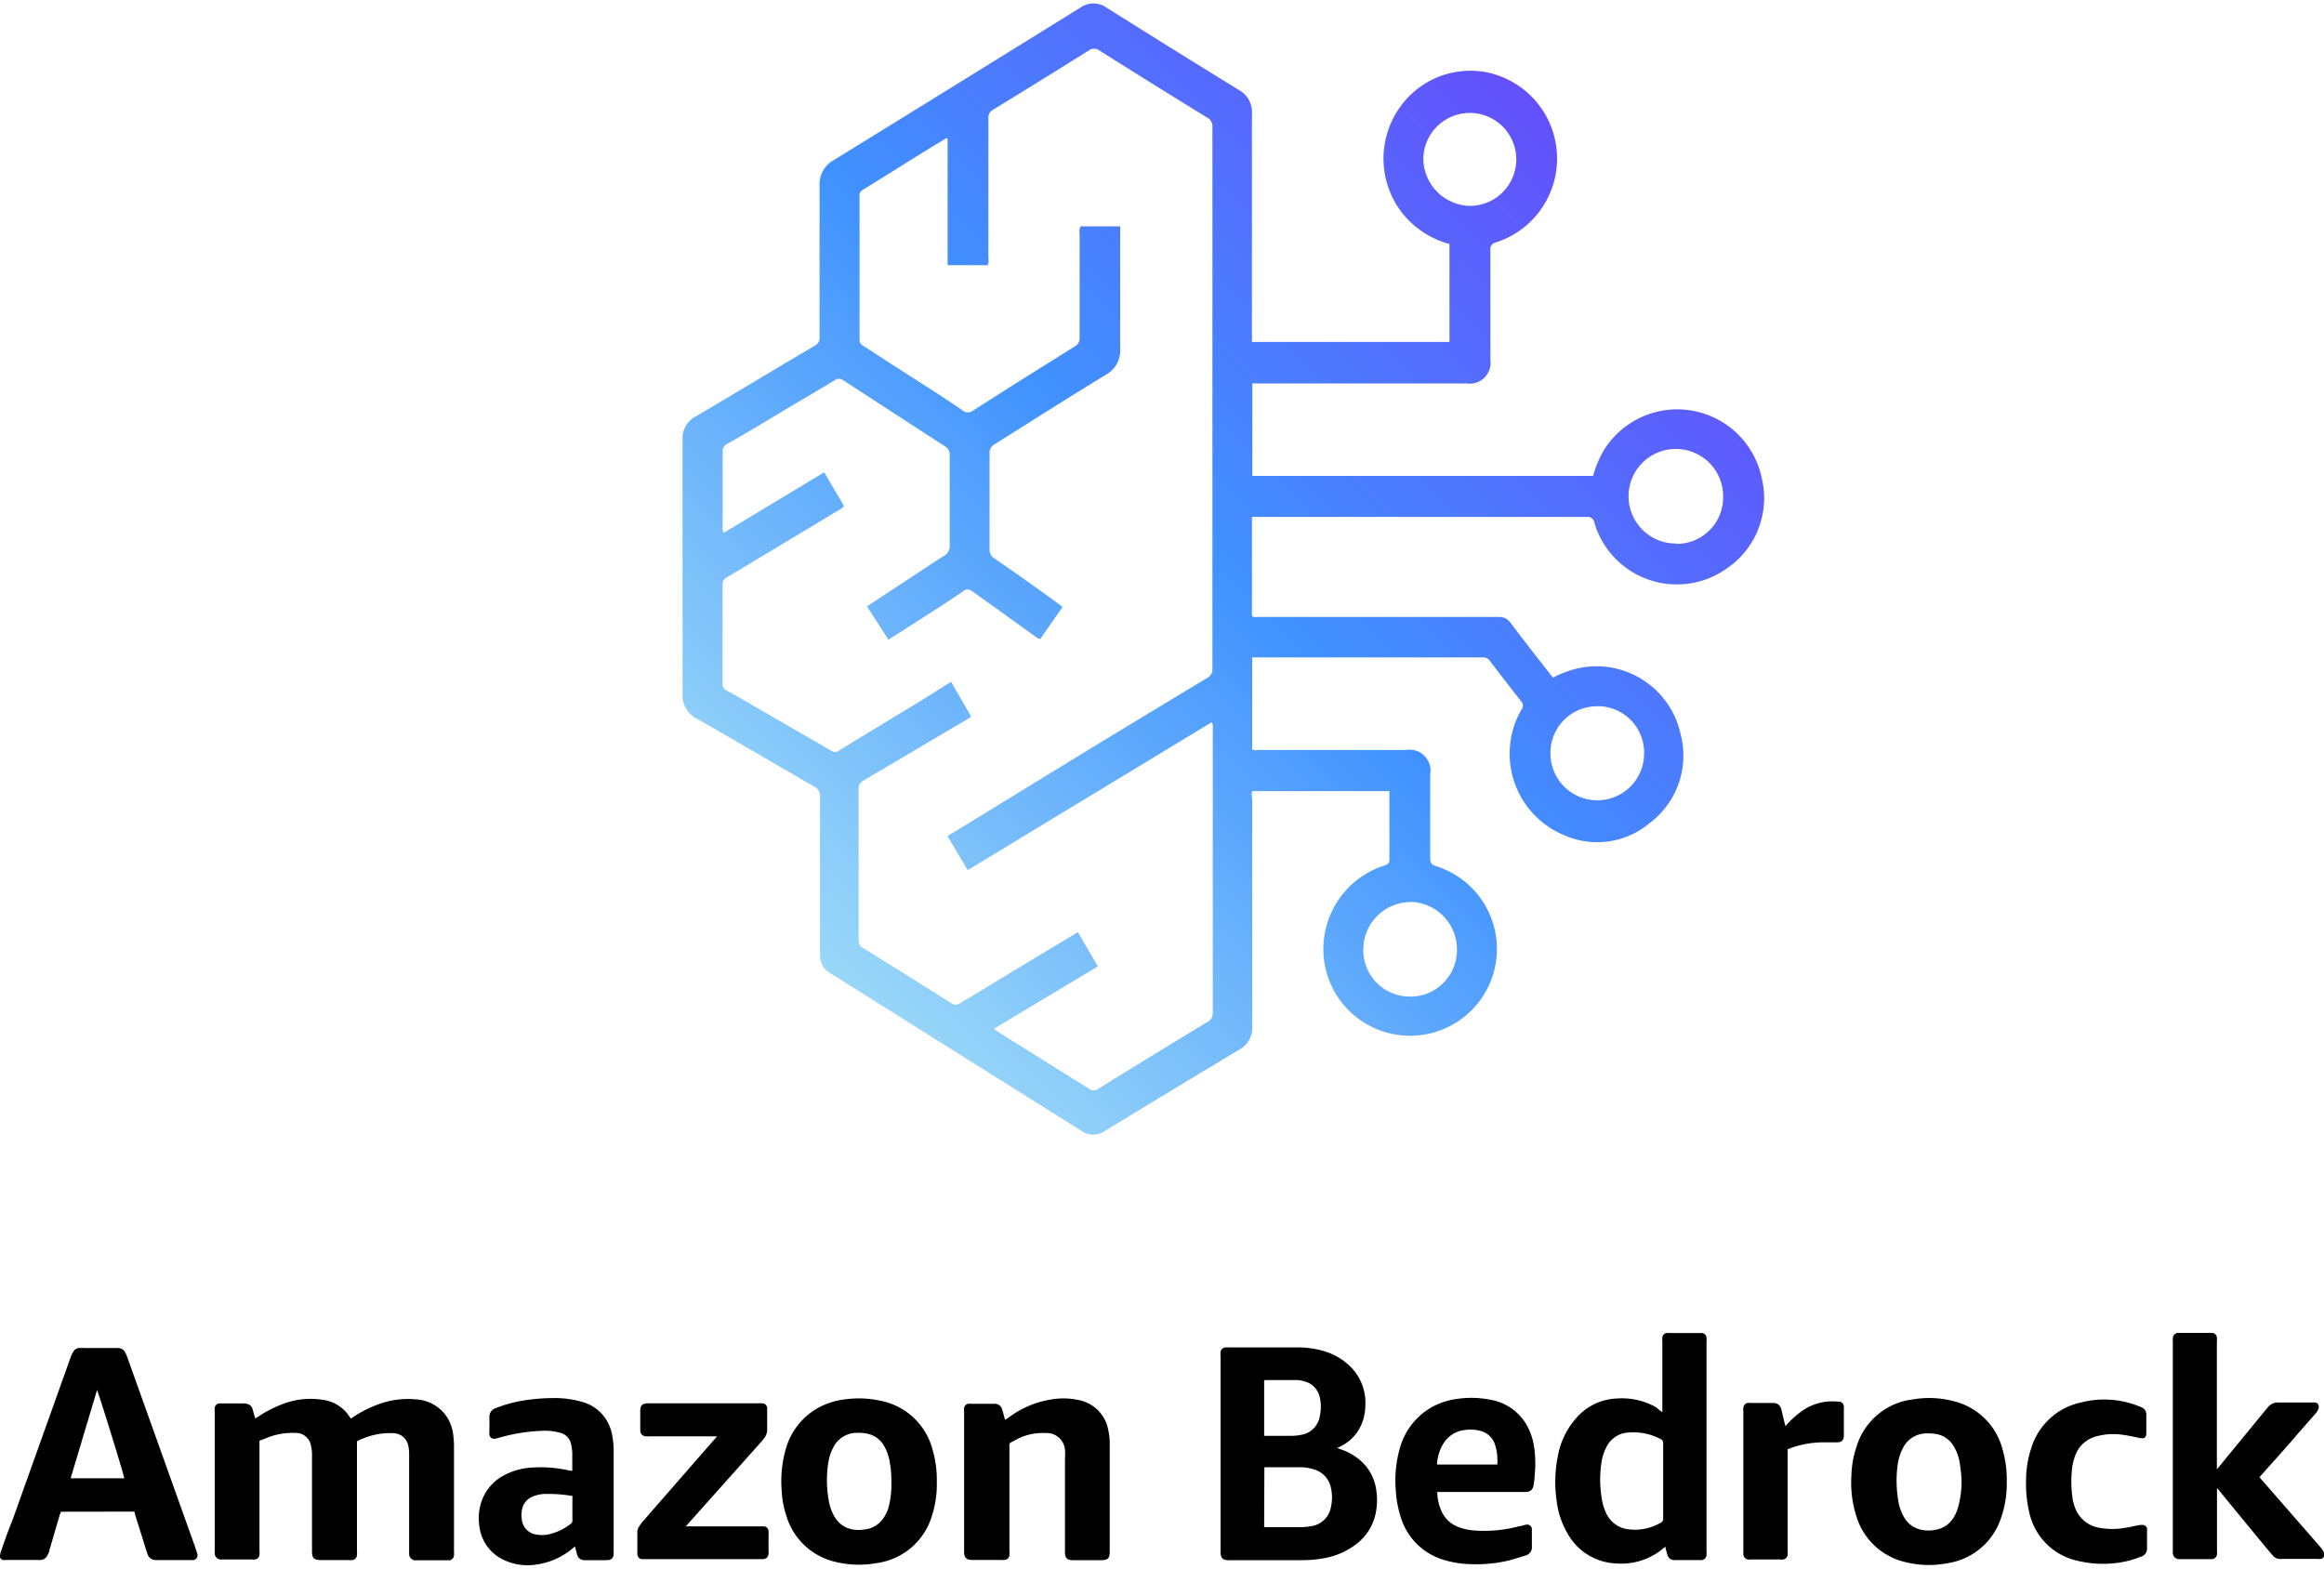
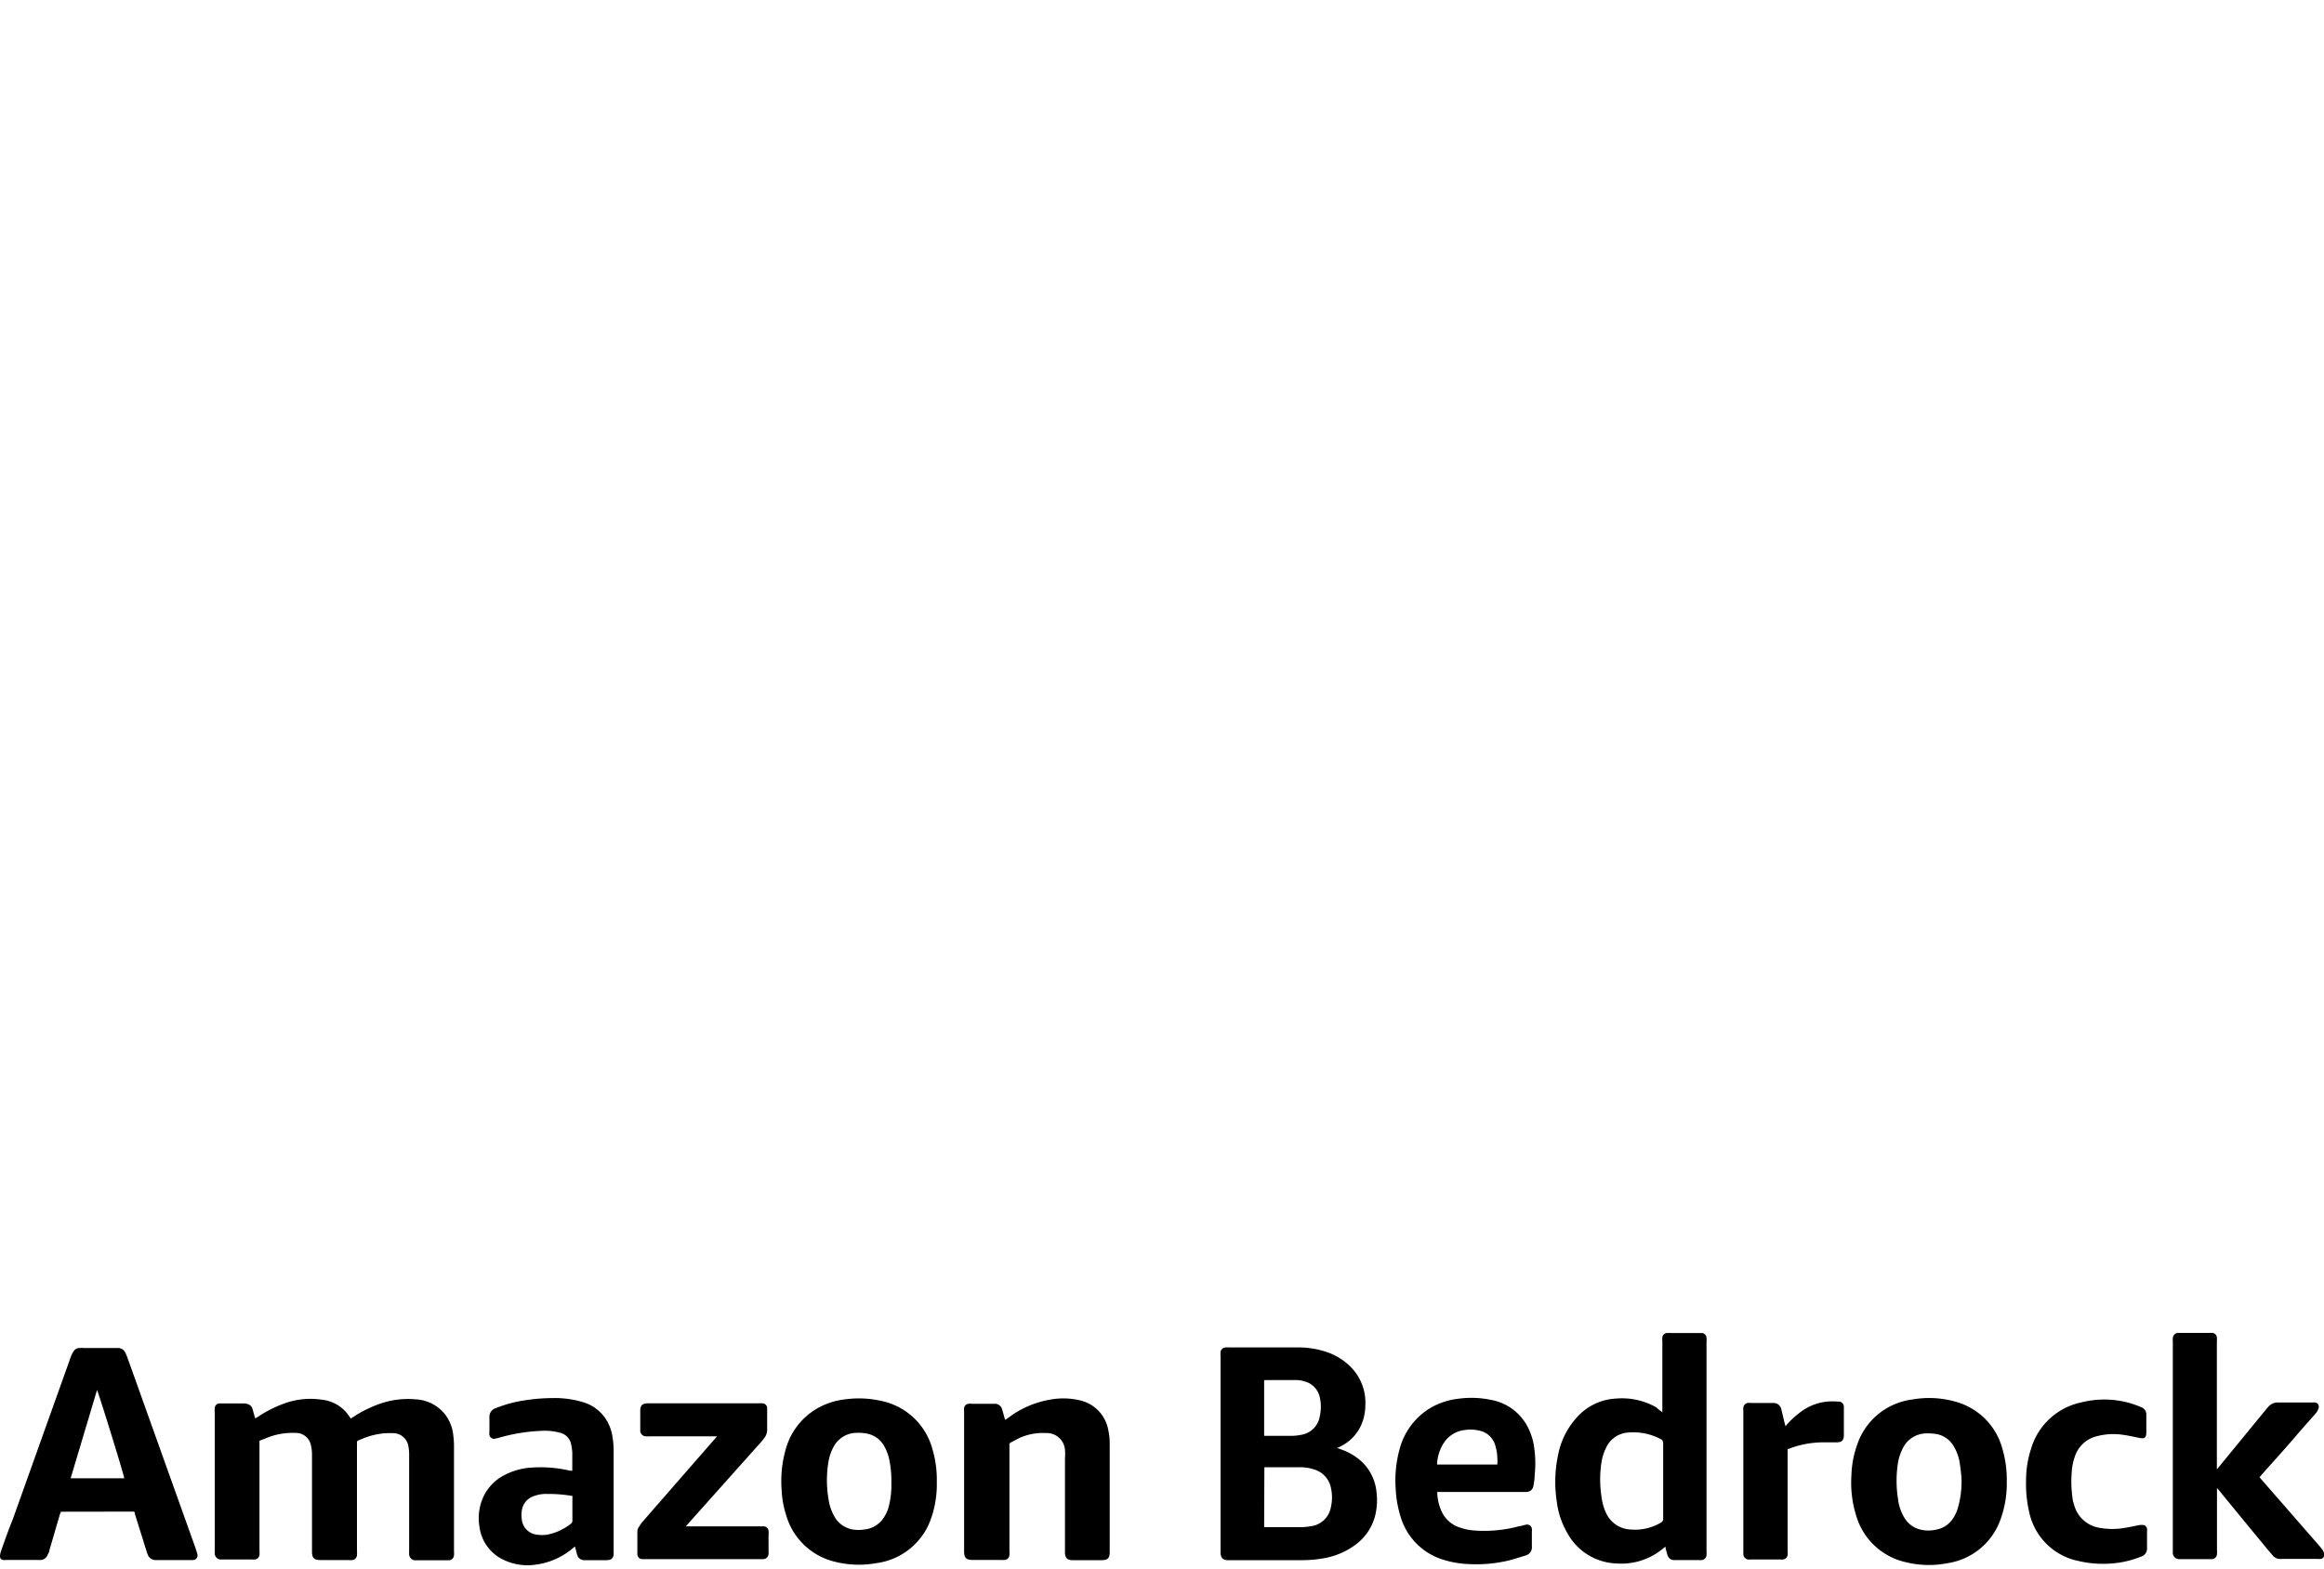
<svg xmlns="http://www.w3.org/2000/svg" id="Layer_1" data-name="Layer 1" viewBox="0 0 200 135">
  <defs>
    <style>.cls-1{fill:url(#linear-gradient);}</style>
    <linearGradient id="linear-gradient" x1="68.58" y1="80.99" x2="136.54" y2="13.03" gradientUnits="userSpaceOnUse">
      <stop offset="0" stop-color="#9ad8f8" />
      <stop offset="0.51" stop-color="#4091ff" />
      <stop offset="1" stop-color="#6350fb" />
    </linearGradient>
  </defs>
  <path d="M22.33,124v9.43a2.69,2.69,0,0,1,0,.4.44.44,0,0,1-.4.39,1.37,1.37,0,0,1-.29,0H19.07a.53.53,0,0,1-.59-.54,2.17,2.17,0,0,1,0-.26V121.56a2.34,2.34,0,0,1,0-.38.43.43,0,0,1,.37-.39l.29,0c.61,0,1.22,0,1.83,0a1.28,1.28,0,0,1,.39.07.6.6,0,0,1,.38.44c.07.25.14.5.23.78l.23-.14a10.32,10.32,0,0,1,2.22-1.13,6.59,6.59,0,0,1,3.29-.34A3.21,3.21,0,0,1,30.12,122l.07.09.22-.14a10.26,10.26,0,0,1,2.52-1.21,7.34,7.34,0,0,1,2.87-.3,3.43,3.43,0,0,1,2.46,1.24,3.55,3.55,0,0,1,.73,1.7,8.76,8.76,0,0,1,.08,1v9.15a1.87,1.87,0,0,1,0,.34.46.46,0,0,1-.42.42H35.83a.55.55,0,0,1-.62-.6,2.09,2.09,0,0,1,0-.25v-8.17a3.79,3.79,0,0,0-.07-.82,1.33,1.33,0,0,0-1.33-1.1,6,6,0,0,0-2.37.38c-.2.07-.39.16-.59.24a.17.17,0,0,0-.13.18,1.47,1.47,0,0,1,0,.21v9.08a2.68,2.68,0,0,1,0,.4.45.45,0,0,1-.41.43,1.46,1.46,0,0,1-.29,0H27.6c-.57,0-.75-.17-.75-.74v-8.28a3.38,3.38,0,0,0-.09-.84,1.31,1.31,0,0,0-1.32-1.08,5.9,5.9,0,0,0-2.59.47Z" />
  <path d="M115.06,124.62l.3.11a5,5,0,0,1,1.91,1.15,4.16,4.16,0,0,1,1.19,2.54,5.56,5.56,0,0,1-.11,2,4.46,4.46,0,0,1-1.62,2.47A6.33,6.33,0,0,1,114,134.1a10.42,10.42,0,0,1-1.93.18h-6.41c-.41,0-.6-.2-.62-.62V116.74a2.17,2.17,0,0,1,0-.36.45.45,0,0,1,.43-.41,1.72,1.72,0,0,1,.32,0c1.92,0,3.83,0,5.75,0a7.69,7.69,0,0,1,2.85.47,5.47,5.47,0,0,1,1.74,1.1,4.37,4.37,0,0,1,1.37,3.42,4.54,4.54,0,0,1-.18,1.21,3.76,3.76,0,0,1-1.92,2.3l-.15.08Zm-6.27,6.82H109c1,0,2,0,2.94,0a4.8,4.8,0,0,0,.85-.08,2,2,0,0,0,1.75-1.67,3.69,3.69,0,0,0,0-1.62,2.06,2.06,0,0,0-1.49-1.61,3.86,3.86,0,0,0-1.21-.18H109l-.19,0Zm0-12.64v4.78l.17,0h2.19a4,4,0,0,0,.77-.08,1.92,1.92,0,0,0,1.66-1.62,3.65,3.65,0,0,0,0-1.61,1.8,1.8,0,0,0-1.32-1.38,2.61,2.61,0,0,0-.61-.11h-2.75Z" />
  <path d="M5.23,130.11c0,.08-.05.16-.08.24l-.9,3.08c0,.14-.1.28-.16.41a.66.66,0,0,1-.56.42,1.23,1.23,0,0,1-.27,0H.56a1.1,1.1,0,0,1-.31,0,.31.31,0,0,1-.25-.35,1.51,1.51,0,0,1,.09-.41c.31-.9.63-1.81,1-2.71l5-14a2.16,2.16,0,0,1,.24-.48.59.59,0,0,1,.5-.29,2.6,2.6,0,0,1,.4,0H9.81l.38,0a.7.7,0,0,1,.6.41c.06.12.11.24.16.37L16.74,133c.07.18.12.36.18.53a1.8,1.8,0,0,1,.06.22.4.4,0,0,1-.42.52h-3.1a.74.74,0,0,1-.77-.53q-.21-.62-.39-1.23l-.69-2.2c0-.07,0-.13-.07-.21Zm5.46-2.88c0-.24-2.23-7.43-2.34-7.59l-2.27,7.59Z" />
  <path d="M143.06,121.54v-6.07a2.33,2.33,0,0,1,0-.37.42.42,0,0,1,.39-.37,1.83,1.83,0,0,1,.33,0h2.66a.43.43,0,0,1,.42.41,1.94,1.94,0,0,1,0,.34v18.05a1.56,1.56,0,0,1,0,.31.45.45,0,0,1-.41.43,1.23,1.23,0,0,1-.27,0H144a.6.6,0,0,1-.5-.43c-.06-.2-.11-.4-.17-.6a.34.34,0,0,0,0-.12l-.13.09a5.61,5.61,0,0,1-4.13,1.35,5,5,0,0,1-4.19-2.62,7.11,7.11,0,0,1-.91-2.73,11.15,11.15,0,0,1,.12-4,6.64,6.64,0,0,1,1.56-3.16,4.84,4.84,0,0,1,3.43-1.68,6,6,0,0,1,3.48.77C142.66,121.26,142.84,121.39,143.06,121.54Zm0,2.4-.22-.12a5,5,0,0,0-2.62-.53,2.24,2.24,0,0,0-2,1.31,4.09,4.09,0,0,0-.4,1.27,9.59,9.59,0,0,0,0,2.93,4.62,4.62,0,0,0,.41,1.45,2.42,2.42,0,0,0,2.09,1.39,4.36,4.36,0,0,0,2.61-.59.35.35,0,0,0,.2-.35q0-3.27,0-6.54Z" />
  <path d="M190.78,126.46l.17-.2,4.1-5,.09-.1a1.08,1.08,0,0,1,.94-.45H199a1,1,0,0,1,.25,0,.37.37,0,0,1,.29.47,1.18,1.18,0,0,1-.31.53l-1.46,1.66c-1,1.19-2.09,2.37-3.13,3.55l-.19.22c.06.06.11.13.16.19l5.06,5.8a2.7,2.7,0,0,1,.25.34.77.77,0,0,1,.1.29.35.35,0,0,1-.3.41.89.89,0,0,1-.28,0h-2.95a2.43,2.43,0,0,1-.38,0,.81.81,0,0,1-.54-.32c-.21-.24-.42-.48-.62-.73-1.34-1.62-2.68-3.25-4-4.87l-.16-.18c0,.12,0,.2,0,.27v5.05a2.53,2.53,0,0,1,0,.38.46.46,0,0,1-.42.42h-2.81a.54.54,0,0,1-.57-.58V115.51a1.71,1.71,0,0,1,0-.32.47.47,0,0,1,.47-.47h2.92a.42.42,0,0,1,.4.39,2.86,2.86,0,0,1,0,.42v10.91Z" />
  <path d="M172.7,127.54a9,9,0,0,1-.57,3.32,5.74,5.74,0,0,1-4.53,3.68,8.33,8.33,0,0,1-3.65-.1,5.75,5.75,0,0,1-4.19-3.93,9.52,9.52,0,0,1-.43-3.52,8.44,8.44,0,0,1,.46-2.54,5.77,5.77,0,0,1,4.79-4,8.25,8.25,0,0,1,3.6.16,5.74,5.74,0,0,1,4.12,4A9.59,9.59,0,0,1,172.7,127.54Zm-3.89,0c0-.47-.07-1-.13-1.42a4.07,4.07,0,0,0-.53-1.62,2.18,2.18,0,0,0-1.47-1.07,4.34,4.34,0,0,0-.88-.06,2.26,2.26,0,0,0-2,1.19,4.41,4.41,0,0,0-.46,1.32,10,10,0,0,0,0,3.13,4.06,4.06,0,0,0,.56,1.64,2.21,2.21,0,0,0,1.38,1,2.93,2.93,0,0,0,1.35,0,2.18,2.18,0,0,0,1.47-1,3.22,3.22,0,0,0,.41-.93A8.24,8.24,0,0,0,168.81,127.51Z" />
-   <path d="M80.62,127.53a8.87,8.87,0,0,1-.44,3,5.76,5.76,0,0,1-4.73,4,8.47,8.47,0,0,1-3.58-.11,5.75,5.75,0,0,1-4.21-4,8.09,8.09,0,0,1-.39-2.12,10.07,10.07,0,0,1,.34-3.54,5.87,5.87,0,0,1,2.73-3.55,6.24,6.24,0,0,1,2.3-.76,8.73,8.73,0,0,1,3.14.11,5.77,5.77,0,0,1,4.46,4.15A9.23,9.23,0,0,1,80.62,127.53Zm-3.91,0a8.61,8.61,0,0,0-.13-1.63,4.13,4.13,0,0,0-.53-1.51,2.15,2.15,0,0,0-1.43-1,3.78,3.78,0,0,0-.89-.07,2.26,2.26,0,0,0-2,1.22,4,4,0,0,0-.42,1.19,9.67,9.67,0,0,0,0,3.35,4.14,4.14,0,0,0,.48,1.41,2.24,2.24,0,0,0,1.59,1.15,3.21,3.21,0,0,0,1,0,2.23,2.23,0,0,0,1.62-.94,3.16,3.16,0,0,0,.46-.94A7.58,7.58,0,0,0,76.71,127.56Z" />
+   <path d="M80.62,127.53a8.87,8.87,0,0,1-.44,3,5.76,5.76,0,0,1-4.73,4,8.47,8.47,0,0,1-3.58-.11,5.75,5.75,0,0,1-4.21-4,8.09,8.09,0,0,1-.39-2.12,10.07,10.07,0,0,1,.34-3.54,5.87,5.87,0,0,1,2.73-3.55,6.24,6.24,0,0,1,2.3-.76,8.73,8.73,0,0,1,3.14.11,5.77,5.77,0,0,1,4.46,4.15A9.23,9.23,0,0,1,80.62,127.53m-3.91,0a8.61,8.61,0,0,0-.13-1.63,4.13,4.13,0,0,0-.53-1.51,2.15,2.15,0,0,0-1.43-1,3.78,3.78,0,0,0-.89-.07,2.26,2.26,0,0,0-2,1.22,4,4,0,0,0-.42,1.19,9.67,9.67,0,0,0,0,3.35,4.14,4.14,0,0,0,.48,1.41,2.24,2.24,0,0,0,1.59,1.15,3.21,3.21,0,0,0,1,0,2.23,2.23,0,0,0,1.62-.94,3.16,3.16,0,0,0,.46-.94A7.58,7.58,0,0,0,76.71,127.56Z" />
  <path d="M86.52,122.2l.48-.34a8.23,8.23,0,0,1,3.39-1.4,6.16,6.16,0,0,1,2.53.06,3.19,3.19,0,0,1,2.45,2.53,5.36,5.36,0,0,1,.13,1.19q0,4.67,0,9.33c0,.54-.17.71-.71.71H92.3c-.44,0-.63-.18-.65-.62a2.35,2.35,0,0,1,0-.26v-7.84a5.11,5.11,0,0,0,0-.78A1.57,1.57,0,0,0,90,123.34a4.87,4.87,0,0,0-2.26.42c-.25.12-.49.26-.73.38a.21.21,0,0,0-.14.25v9.06a2.69,2.69,0,0,1,0,.4.45.45,0,0,1-.41.41,1.37,1.37,0,0,1-.29,0H83.7c-.55,0-.73-.18-.73-.74v-12a1.75,1.75,0,0,1,0-.33.42.42,0,0,1,.37-.37,1.84,1.84,0,0,1,.33,0h2a.65.65,0,0,1,.58.51c.07.22.13.46.19.68S86.49,122.1,86.52,122.2Z" />
  <path d="M49.48,133.1l-.18.15a6.19,6.19,0,0,1-3.16,1.41,4.79,4.79,0,0,1-2.74-.38,3.65,3.65,0,0,1-2.14-2.89,4.45,4.45,0,0,1,.16-2.11A4,4,0,0,1,43.33,127a5.77,5.77,0,0,1,2.18-.67,11.15,11.15,0,0,1,3.55.25l.13,0h.06s0-.08,0-.12c0-.48,0-1,0-1.43a4.57,4.57,0,0,0-.1-.73,1.28,1.28,0,0,0-1-1,5,5,0,0,0-1.59-.15,15.48,15.48,0,0,0-3.71.62l-.28.06a.4.4,0,0,1-.45-.32,1.24,1.24,0,0,1,0-.33V122a.77.77,0,0,1,.56-.81,10.84,10.84,0,0,1,2.31-.64,15.71,15.71,0,0,1,2.56-.22,8.33,8.33,0,0,1,2.62.35A3.51,3.51,0,0,1,52,121.94a3.77,3.77,0,0,1,.71,1.73,6.94,6.94,0,0,1,.1,1.11q0,4.41,0,8.82a.28.28,0,0,1,0,.09c0,.4-.18.58-.59.59H50.32a.63.63,0,0,1-.66-.5C49.6,133.57,49.55,133.35,49.48,133.1Zm-.22-4.36-.09,0a12.07,12.07,0,0,0-2.08-.16,3,3,0,0,0-1.26.23,1.49,1.49,0,0,0-.88,1,2.33,2.33,0,0,0-.05.91,1.46,1.46,0,0,0,1.29,1.36,2.9,2.9,0,0,0,.93,0,4.75,4.75,0,0,0,2-.93.32.32,0,0,0,.14-.3c0-.63,0-1.27,0-1.91C49.27,128.87,49.26,128.81,49.26,128.74Z" />
  <path d="M123.69,128.46a4.08,4.08,0,0,0,.45,1.78,2.56,2.56,0,0,0,1.35,1.18,5,5,0,0,0,1.43.31,11.55,11.55,0,0,0,3.84-.38c.18,0,.36-.09.55-.12a.41.41,0,0,1,.52.35,1,1,0,0,1,0,.24c0,.43,0,.85,0,1.27v0a.73.73,0,0,1-.55.79c-.49.15-1,.31-1.45.43a12.17,12.17,0,0,1-3.35.31,8.44,8.44,0,0,1-2.34-.4,5.49,5.49,0,0,1-3.6-3.66,9.54,9.54,0,0,1-.43-2.43,10.18,10.18,0,0,1,.38-3.56,5.85,5.85,0,0,1,2.64-3.41,6.16,6.16,0,0,1,2.27-.76,8.25,8.25,0,0,1,2.89.08,4.43,4.43,0,0,1,3.25,2.47,5.3,5.3,0,0,1,.47,1.51,9.58,9.58,0,0,1,.06,2.51c0,.3-.05.59-.1.89s-.23.53-.63.55h-7.67Zm0-2.41c.29,0,5,0,5.17,0a5.69,5.69,0,0,0-.05-1.09,4.35,4.35,0,0,0-.18-.71,1.79,1.79,0,0,0-1.32-1.12,3.34,3.34,0,0,0-1.26-.05,2.47,2.47,0,0,0-1.8,1.11A3.69,3.69,0,0,0,123.67,126.05Z" />
  <path d="M61.7,123.62H55.93a2.17,2.17,0,0,1-.36,0,.49.49,0,0,1-.47-.46c0-.1,0-.2,0-.31,0-.43,0-.86,0-1.29a.86.86,0,0,1,0-.16c0-.44.18-.6.62-.62h9.5a2.69,2.69,0,0,1,.4,0,.42.42,0,0,1,.4.41.59.59,0,0,1,0,.13c0,.59,0,1.18,0,1.76a1.17,1.17,0,0,1-.24.68c-.1.13-.19.25-.3.37l-6.25,7-.21.24H65.4l.33,0a.42.42,0,0,1,.41.42,1.42,1.42,0,0,1,0,.29q0,.69,0,1.38a1.23,1.23,0,0,1,0,.27.47.47,0,0,1-.48.46H55.57l-.35,0a.43.43,0,0,1-.37-.42c0-.67,0-1.34,0-2a.92.92,0,0,1,.17-.41,2.89,2.89,0,0,1,.33-.45l6.22-7.13.15-.18Z" />
  <path d="M174.36,127.41a8.71,8.71,0,0,1,.45-2.78,5.72,5.72,0,0,1,4.31-3.93,8,8,0,0,1,5,.35l.17.07a.66.66,0,0,1,.42.63c0,.51,0,1,0,1.54s-.24.54-.64.46-.87-.19-1.31-.25a5.58,5.58,0,0,0-2.3.11,2.64,2.64,0,0,0-1.92,1.81,4.76,4.76,0,0,0-.25,1.29,9.8,9.8,0,0,0,.07,2.23c0,.19.08.38.13.56a2.7,2.7,0,0,0,2.22,2,6.27,6.27,0,0,0,2.16,0c.43-.07.86-.17,1.29-.25l.19,0a.38.38,0,0,1,.42.32.82.82,0,0,1,0,.22c0,.46,0,.91,0,1.36v.07a.72.72,0,0,1-.53.76,8.55,8.55,0,0,1-1.62.47,9.29,9.29,0,0,1-3.75-.1,5.44,5.44,0,0,1-4.23-4.16A10.75,10.75,0,0,1,174.36,127.41Z" />
  <path d="M153.66,122.76a1.39,1.39,0,0,1,.15-.19,8.16,8.16,0,0,1,1.28-1.14,4.51,4.51,0,0,1,3-.8l.2,0a.45.45,0,0,1,.39.42,2.64,2.64,0,0,1,0,.29v2.19c0,.44-.19.61-.64.61s-.6,0-.89,0a8.33,8.33,0,0,0-3.09.51l-.14.06-.08,0v8.76a2.31,2.31,0,0,1,0,.37.45.45,0,0,1-.39.38,1.37,1.37,0,0,1-.29,0h-2.43a1.63,1.63,0,0,1-.31,0,.48.48,0,0,1-.39-.43c0-.1,0-.21,0-.31v-12a1.83,1.83,0,0,1,0-.33.45.45,0,0,1,.37-.4,1.84,1.84,0,0,1,.33,0h1.92a.68.68,0,0,1,.65.55c.1.4.19.81.29,1.21l.06.21Z" />
-   <path class="cls-1" d="M151.63,41.22A7.43,7.43,0,0,0,138,38.79a9.31,9.31,0,0,0-.9,2.17H107.77V33h18.42a1.8,1.8,0,0,0,2.07-2.06c0-3.13,0-6.26,0-9.39a.6.6,0,0,1,.49-.69,7.58,7.58,0,0,0-.63-14.6,7.42,7.42,0,0,0-7.8,3.2,7.61,7.61,0,0,0,.17,8.63A7.73,7.73,0,0,0,124.74,21v8.43h-17v-.66q0-9.5,0-19a2.15,2.15,0,0,0-1.08-2Q100.9,4.23,95.2.64A1.94,1.94,0,0,0,93,.64Q82.38,7.23,71.77,13.77A2.36,2.36,0,0,0,70.53,16c0,4.32,0,8.65,0,13a.74.74,0,0,1-.4.75c-3.42,2-6.83,4.08-10.25,6.09a2.11,2.11,0,0,0-1.14,2q0,10.93,0,21.85a2.29,2.29,0,0,0,1.31,2.21c3.34,1.91,6.66,3.86,10,5.79a.89.89,0,0,1,.52.89c0,4.51,0,9,0,13.55a1.79,1.79,0,0,0,.92,1.67c.49.29,1,.59,1.46.9L93.08,97.34a1.73,1.73,0,0,0,2,0q5.79-3.53,11.57-7a2.11,2.11,0,0,0,1.11-2q0-9.8,0-19.57a1.58,1.58,0,0,1,0-.68h11.81c0,.11,0,.18,0,.25,0,1.88,0,3.77,0,5.65,0,.36-.21.42-.46.51A7.56,7.56,0,0,0,114,83a7.47,7.47,0,1,0,9.56-8.46c-.39-.12-.48-.3-.48-.69,0-2.4,0-4.81,0-7.21A1.8,1.8,0,0,0,121,64.55H108.35c-.2,0-.42.06-.59-.06V56.58l.2,0h19.67a.67.67,0,0,1,.57.28q1.35,1.77,2.73,3.53a.53.53,0,0,1,0,.69,7.59,7.59,0,0,0,3.65,10.79,7,7,0,0,0,7.35-1,7.27,7.27,0,0,0,2.69-7.73,7.41,7.41,0,0,0-8.42-5.7,8.61,8.61,0,0,0-2.54.88c-.11-.13-.22-.25-.31-.37-1.13-1.45-2.26-2.89-3.36-4.35a1.16,1.16,0,0,0-1-.5H108.34c-.2,0-.41.06-.6-.08V44.49h28.8a.58.58,0,0,1,.67.5,7.4,7.4,0,0,0,11.43,3.91A7.31,7.31,0,0,0,151.63,41.22ZM122.49,13.61a4,4,0,1,1,4,4.11A4.1,4.1,0,0,1,122.49,13.61ZM103.84,88q-4.68,2.83-9.32,5.71a.66.66,0,0,1-.8,0l-7.91-4.95a2.16,2.16,0,0,1-.27-.22l8.94-5.36-1.72-2.95-3.11,1.87-7,4.23a.66.66,0,0,1-.8,0q-3.8-2.4-7.61-4.76a.69.69,0,0,1-.35-.67c0-4.33,0-8.65,0-13,0-.47.26-.62.57-.81L83.08,62l.5-.32-1.73-3L79,60.47c-2.27,1.37-4.55,2.75-6.82,4.14a.54.54,0,0,1-.65,0L65.29,61c-.92-.53-1.83-1.06-2.76-1.57a.63.63,0,0,1-.35-.63c0-2.82,0-5.64,0-8.46a.67.67,0,0,1,.39-.66q4.8-2.87,9.6-5.77a1,1,0,0,0,.46-.37l-1.7-2.89-8.63,5.2a.66.66,0,0,1-.11-.54c0-2.13,0-4.26,0-6.38a.72.72,0,0,1,.41-.74c1.81-1,3.61-2.12,5.41-3.19,1.27-.75,2.55-1.5,3.82-2.27a.6.6,0,0,1,.74,0L81.3,38.4a.81.81,0,0,1,.43.79c0,2.58,0,5.15,0,7.73a.94.94,0,0,1-.5.92c-2.2,1.43-4.38,2.88-6.62,4.35l1.85,2.87,1.56-1C79.66,53,81.27,52,82.87,50.9a.6.6,0,0,1,.82,0L89,54.71a1.26,1.26,0,0,0,.52.29l1.93-2.77-1.29-.94c-1.52-1.08-3-2.16-4.58-3.22a.93.93,0,0,1-.42-.86c0-2.72,0-5.43,0-8.15a.84.84,0,0,1,.45-.83c3.17-2,6.32-4,9.5-5.94A2.4,2.4,0,0,0,96.4,30c0-3.3,0-6.61,0-9.91v-.61H93a.92.92,0,0,0-.09.62c0,3,0,5.95,0,8.93a.8.8,0,0,1-.42.79q-4.4,2.74-8.77,5.53a.68.68,0,0,1-.84,0C81,34.05,79,32.81,77.05,31.55l-2.72-1.76a.63.63,0,0,1-.36-.61q0-6.15,0-12.3a.51.51,0,0,1,.25-.52c2.39-1.47,4.78-3,7.17-4.44a.58.58,0,0,1,.16,0v10.9H85a1.07,1.07,0,0,0,.06-.61q0-6,0-12a.77.77,0,0,1,.39-.76q4.13-2.52,8.2-5.08a.8.8,0,0,1,1,0q4.62,2.91,9.25,5.76a.84.84,0,0,1,.44.84q0,23.27,0,46.55a.83.83,0,0,1-.45.83q-5.17,3.11-10.33,6.25l-9.14,5.6-2.88,1.76,1.74,2.93,21-12.73a.88.88,0,0,1,.09.57q0,12.23,0,24.44A.85.85,0,0,1,103.84,88Zm17.71-10.37a4.09,4.09,0,0,1,3.83,4.29,4,4,0,0,1-4.2,3.85,4,4,0,0,1-3.85-4.25A4.08,4.08,0,0,1,121.55,77.64Zm15.94-16.85a4,4,0,0,1,4,4.13,4,4,0,1,1-8.06-.12A4,4,0,0,1,137.49,60.79Zm6.8-14a4.07,4.07,0,1,1,4-4.07A4,4,0,0,1,144.29,46.81Z" />
</svg>